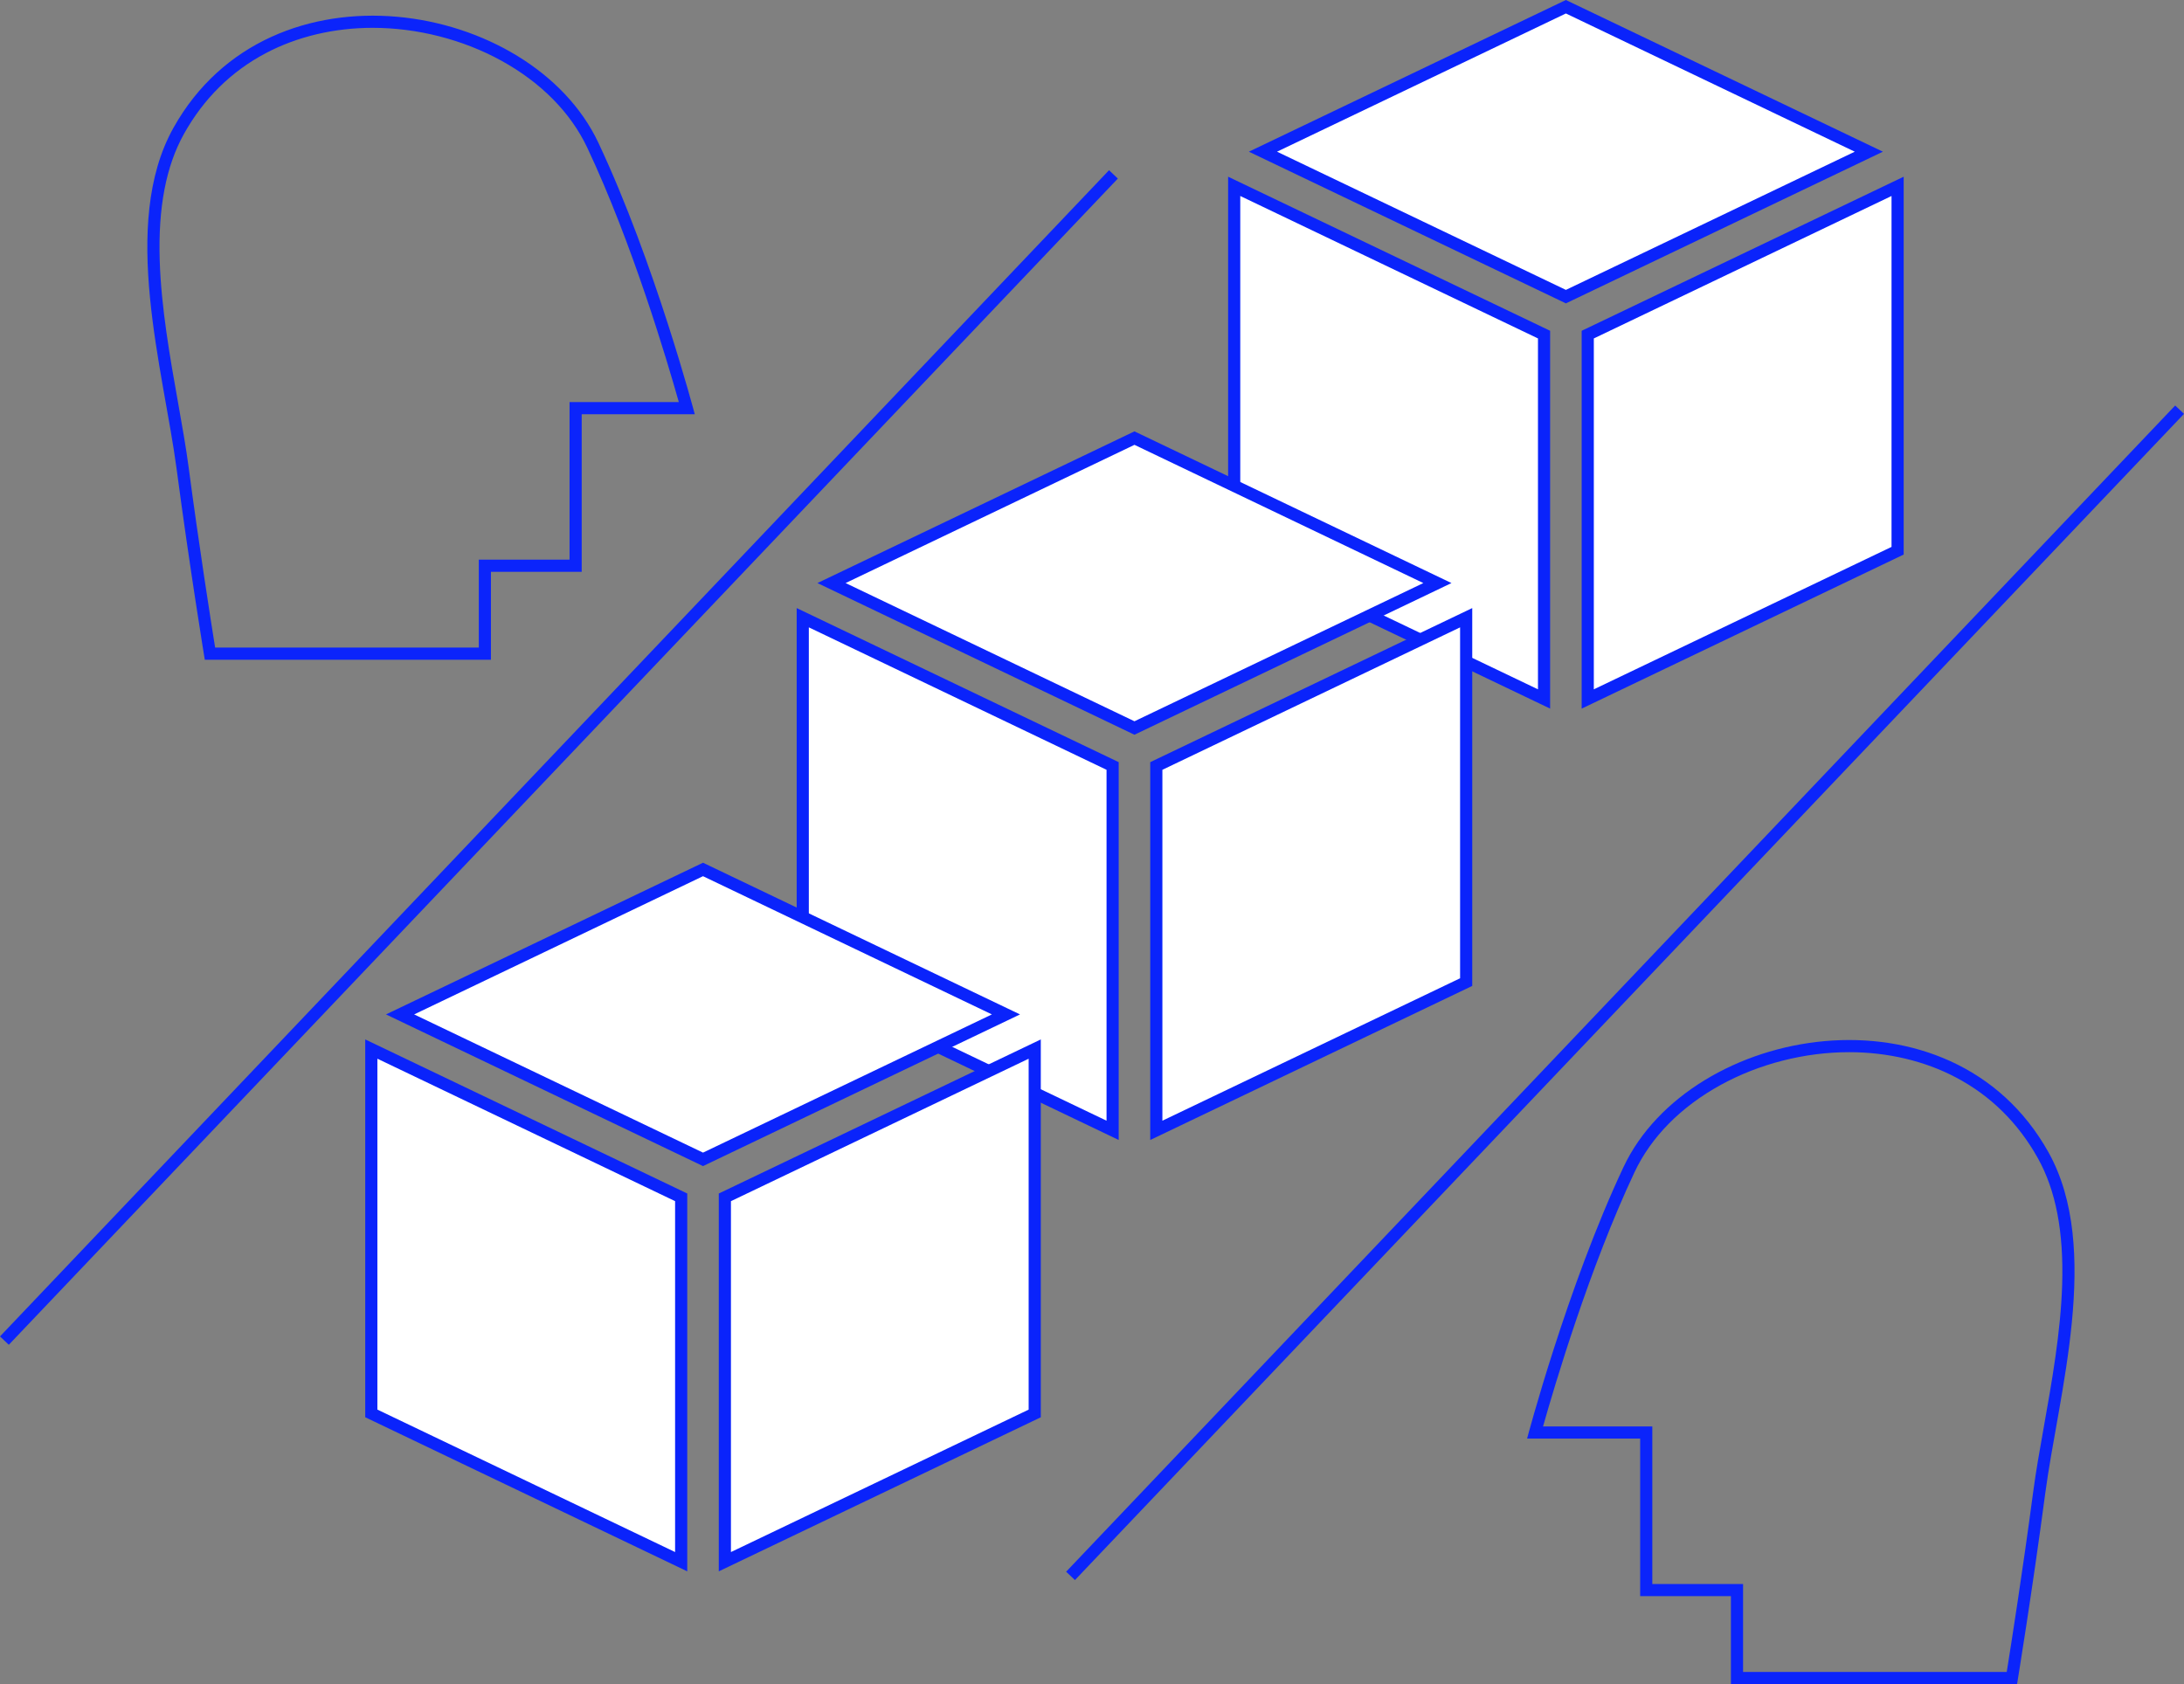
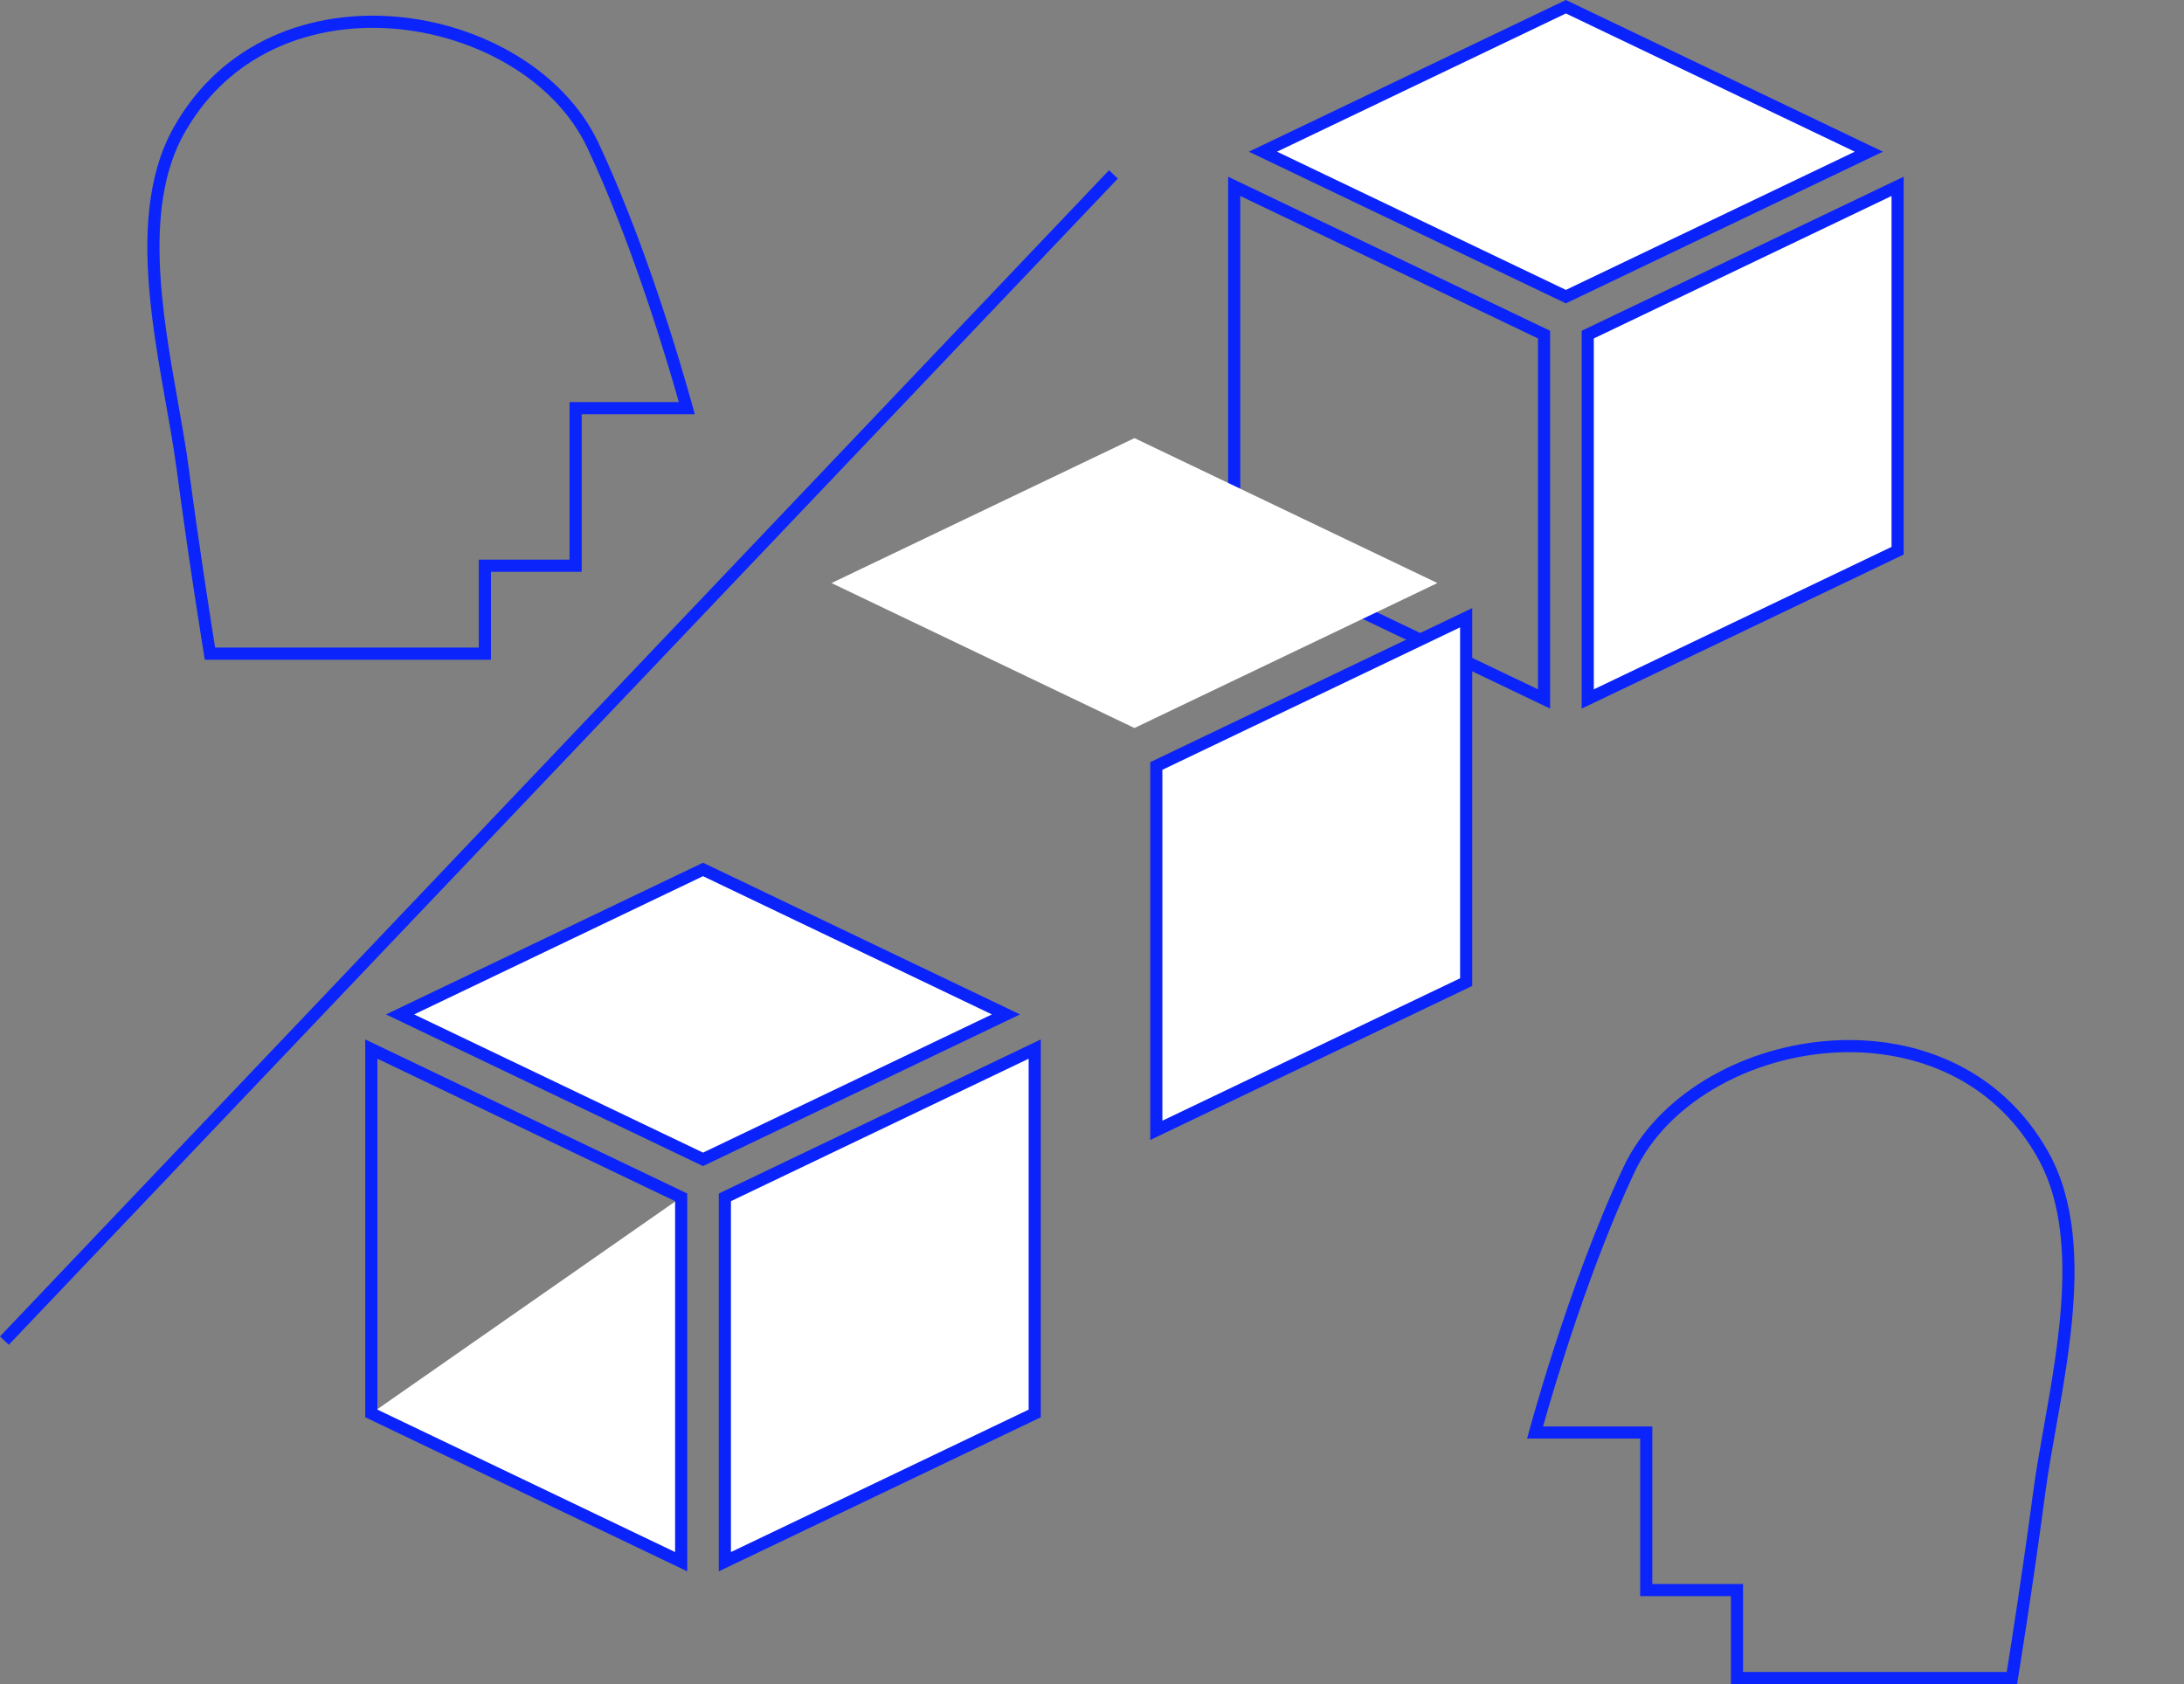
<svg xmlns="http://www.w3.org/2000/svg" width="179.784" height="138.656" viewBox="0 0 179.784 138.656">
  <rect x="0" y="0" width="179.784" height="138.656" fill="#808080" stroke="none" />
  <g id="グループ_968" data-name="グループ 968" transform="translate(0.362)">
    <g id="パス_306" data-name="パス 306" transform="translate(-269.455 -71.203)" fill="none">
      <path d="M411.58,202.62h-7.471V189.647H394.8a154.046,154.046,0,0,1,7.935-22.352c5.519-11.728,27-15.527,34.986-1.219,4.418,7.915.809,19.945-.271,28.11-1.072,8.106-2.315,15.674-2.315,15.674H411.58Z" stroke="none" />
      <path d="M 434.285 208.859 C 434.636 206.669 435.607 200.5 436.46 194.054 C 436.68 192.386 437.001 190.579 437.341 188.667 C 437.991 185.014 438.727 180.875 438.847 176.983 C 438.983 172.624 438.329 169.215 436.849 166.563 C 435.224 163.652 432.953 161.413 430.1 159.91 C 427.522 158.551 424.483 157.832 421.313 157.832 C 417.656 157.832 413.898 158.791 410.732 160.533 C 407.459 162.332 405.007 164.818 403.641 167.721 C 399.939 175.588 397.073 185.247 396.114 188.647 L 405.109 188.647 L 405.109 201.62 L 412.58 201.62 L 412.58 208.859 L 434.285 208.859 M 435.136 209.859 L 411.58 209.859 L 411.58 202.62 L 404.109 202.62 L 404.109 189.647 L 394.801 189.647 C 394.801 189.647 398.09 177.168 402.736 167.295 C 408.256 155.567 429.735 151.767 437.722 166.076 C 442.14 173.991 438.531 186.021 437.451 194.185 C 436.379 202.291 435.136 209.859 435.136 209.859 Z" stroke="none" fill="#0b24fb" />
    </g>
    <g id="パス_325" data-name="パス 325" transform="translate(-383.034 -155.541)" fill="none">
      <path d="M423.086,202.62h7.471V189.647h9.308a154.036,154.036,0,0,0-7.935-22.352c-5.519-11.728-27-15.528-34.986-1.219-4.418,7.915-.809,19.945.271,28.11,1.072,8.106,2.315,15.674,2.315,15.674h23.556Z" stroke="none" />
      <path d="M 422.086 208.859 L 422.086 201.62 L 429.557 201.62 L 429.557 188.647 L 438.552 188.647 C 437.593 185.247 434.728 175.588 431.025 167.721 C 429.659 164.818 427.207 162.332 423.935 160.533 C 420.768 158.791 417.01 157.832 413.353 157.832 C 410.183 157.832 407.145 158.551 404.566 159.91 C 401.713 161.413 399.442 163.652 397.817 166.563 C 396.337 169.215 395.683 172.624 395.819 176.984 C 395.94 180.875 396.675 185.014 397.325 188.667 C 397.665 190.58 397.986 192.386 398.206 194.054 C 399.059 200.5 400.03 206.669 400.381 208.859 L 422.086 208.859 M 423.086 209.859 L 399.53 209.859 C 399.53 209.859 398.287 202.291 397.215 194.185 C 396.135 186.021 392.526 173.991 396.944 166.076 C 404.931 151.767 426.411 155.567 431.93 167.295 C 436.577 177.168 439.865 189.647 439.865 189.647 L 430.557 189.647 L 430.557 202.62 L 423.086 202.62 L 423.086 209.859 Z" stroke="none" fill="#0b24fb" />
    </g>
-     <line id="線_500" data-name="線 500" x1="91.295" y2="96.018" transform="translate(87.764 33.73)" fill="none" stroke="#0b24fb" stroke-width="1" />
    <line id="線_501" data-name="線 501" x1="91.295" y2="96.018" transform="translate(0 14.358)" fill="none" stroke="#0b24fb" stroke-width="1" />
    <g id="グループ_894" data-name="グループ 894" transform="translate(100.735)">
      <g id="パス_331" data-name="パス 331" transform="translate(-407.683 -3259.314)" fill="#fff">
        <path d="M 435.488 3283.737 L 410.55 3271.803 L 435.488 3259.869 L 460.426 3271.803 L 435.488 3283.737 Z" stroke="none" />
        <path d="M 435.488 3283.182 L 459.268 3271.803 L 435.488 3260.423 L 411.709 3271.803 L 435.488 3283.182 M 435.488 3284.291 L 409.392 3271.803 L 435.488 3259.314 L 461.584 3271.803 L 435.488 3284.291 Z" stroke="none" fill="#0a23fb" />
      </g>
      <g id="パス_332" data-name="パス 332" transform="translate(-470.007 -3292.414)" fill="#fff">
        <path d="M 499.611 3349.963 L 499.611 3319.964 L 525.118 3307.757 L 525.118 3337.757 L 499.611 3349.963 Z" stroke="none" />
        <path d="M 500.111 3349.169 L 524.618 3337.442 L 524.618 3308.551 L 500.111 3320.279 L 500.111 3349.169 M 499.111 3350.757 L 499.111 3319.649 L 525.618 3306.963 L 525.618 3338.072 L 499.111 3350.757 Z" stroke="none" fill="#0a23fb" />
      </g>
      <g id="パス_333" data-name="パス 333" transform="translate(-403.794 -3292.414)" fill="#fff">
-         <path d="M 429.801 3349.962 L 404.294 3337.755 L 404.294 3307.756 L 429.801 3319.963 L 429.801 3349.962 Z" stroke="none" />
        <path d="M 429.301 3349.169 L 429.301 3320.278 L 404.794 3308.55 L 404.794 3337.44 L 429.301 3349.169 M 430.301 3350.756 L 403.794 3338.07 L 403.794 3306.963 L 430.301 3319.648 L 430.301 3350.756 Z" stroke="none" fill="#0a23fb" />
      </g>
    </g>
    <g id="グループ_895" data-name="グループ 895" transform="translate(65.22 35.516)">
      <g id="パス_331-2" data-name="パス 331" transform="translate(-407.683 -3259.314)" fill="#fff">
        <path d="M 435.488 3283.737 L 410.55 3271.803 L 435.488 3259.869 L 460.426 3271.803 L 435.488 3283.737 Z" stroke="none" />
-         <path d="M 435.488 3283.182 L 459.268 3271.803 L 435.488 3260.423 L 411.709 3271.803 L 435.488 3283.182 M 435.488 3284.291 L 409.392 3271.803 L 435.488 3259.314 L 461.584 3271.803 L 435.488 3284.291 Z" stroke="none" fill="#0a23fb" />
      </g>
      <g id="パス_332-2" data-name="パス 332" transform="translate(-470.007 -3292.414)" fill="#fff">
        <path d="M 499.611 3349.963 L 499.611 3319.964 L 525.118 3307.757 L 525.118 3337.757 L 499.611 3349.963 Z" stroke="none" />
        <path d="M 500.111 3349.169 L 524.618 3337.442 L 524.618 3308.551 L 500.111 3320.279 L 500.111 3349.169 M 499.111 3350.757 L 499.111 3319.649 L 525.618 3306.963 L 525.618 3338.072 L 499.111 3350.757 Z" stroke="none" fill="#0a23fb" />
      </g>
      <g id="パス_333-2" data-name="パス 333" transform="translate(-403.794 -3292.414)" fill="#fff">
-         <path d="M 429.801 3349.962 L 404.294 3337.755 L 404.294 3307.756 L 429.801 3319.963 L 429.801 3349.962 Z" stroke="none" />
-         <path d="M 429.301 3349.169 L 429.301 3320.278 L 404.794 3308.55 L 404.794 3337.44 L 429.301 3349.169 M 430.301 3350.756 L 403.794 3338.07 L 403.794 3306.963 L 430.301 3319.648 L 430.301 3350.756 Z" stroke="none" fill="#0a23fb" />
-       </g>
+         </g>
    </g>
    <g id="グループ_896" data-name="グループ 896" transform="translate(29.704 71.031)">
      <g id="パス_331-3" data-name="パス 331" transform="translate(-407.683 -3259.314)" fill="#fff">
        <path d="M 435.488 3283.737 L 410.55 3271.803 L 435.488 3259.869 L 460.426 3271.803 L 435.488 3283.737 Z" stroke="none" />
        <path d="M 435.488 3283.182 L 459.268 3271.803 L 435.488 3260.423 L 411.709 3271.803 L 435.488 3283.182 M 435.488 3284.291 L 409.392 3271.803 L 435.488 3259.314 L 461.584 3271.803 L 435.488 3284.291 Z" stroke="none" fill="#0a23fb" />
      </g>
      <g id="パス_332-3" data-name="パス 332" transform="translate(-470.007 -3292.414)" fill="#fff">
        <path d="M 499.611 3349.963 L 499.611 3319.964 L 525.118 3307.757 L 525.118 3337.757 L 499.611 3349.963 Z" stroke="none" />
        <path d="M 500.111 3349.169 L 524.618 3337.442 L 524.618 3308.551 L 500.111 3320.279 L 500.111 3349.169 M 499.111 3350.757 L 499.111 3319.649 L 525.618 3306.963 L 525.618 3338.072 L 499.111 3350.757 Z" stroke="none" fill="#0a23fb" />
      </g>
      <g id="パス_333-3" data-name="パス 333" transform="translate(-403.794 -3292.414)" fill="#fff">
-         <path d="M 429.801 3349.962 L 404.294 3337.755 L 404.294 3307.756 L 429.801 3319.963 L 429.801 3349.962 Z" stroke="none" />
+         <path d="M 429.801 3349.962 L 404.294 3337.755 L 429.801 3319.963 L 429.801 3349.962 Z" stroke="none" />
        <path d="M 429.301 3349.169 L 429.301 3320.278 L 404.794 3308.55 L 404.794 3337.44 L 429.301 3349.169 M 430.301 3350.756 L 403.794 3338.07 L 403.794 3306.963 L 430.301 3319.648 L 430.301 3350.756 Z" stroke="none" fill="#0a23fb" />
      </g>
    </g>
  </g>
</svg>